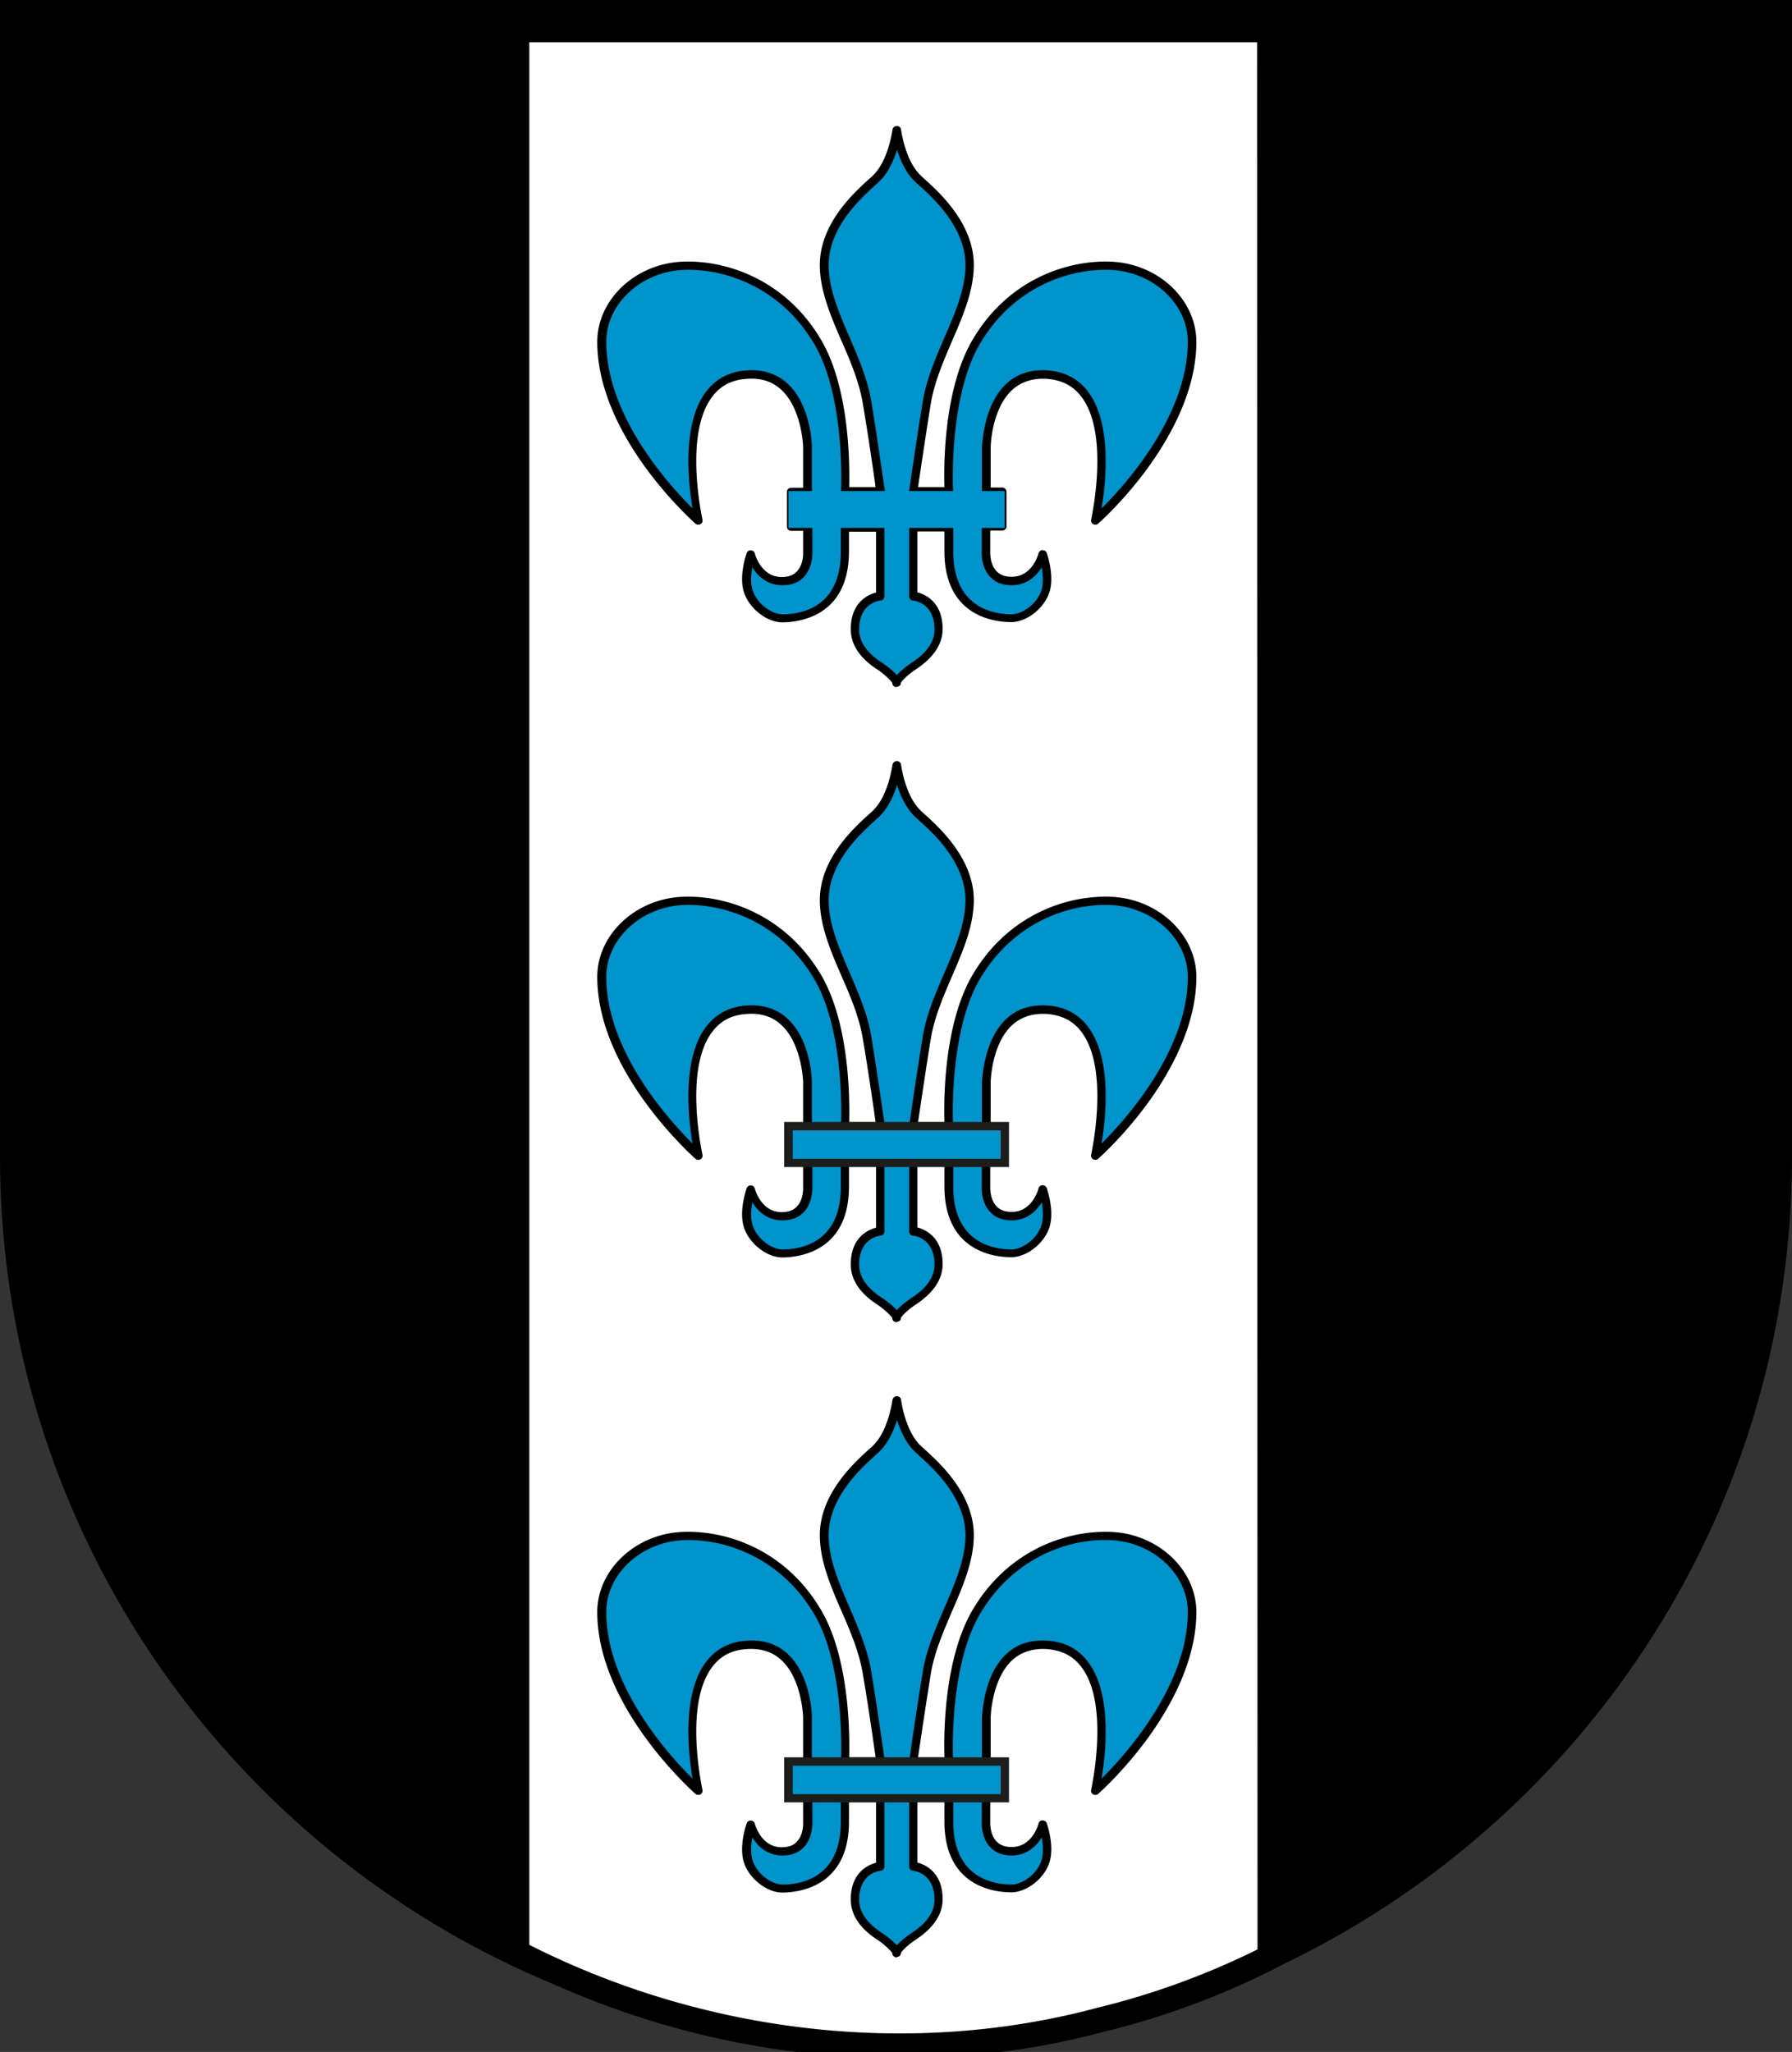
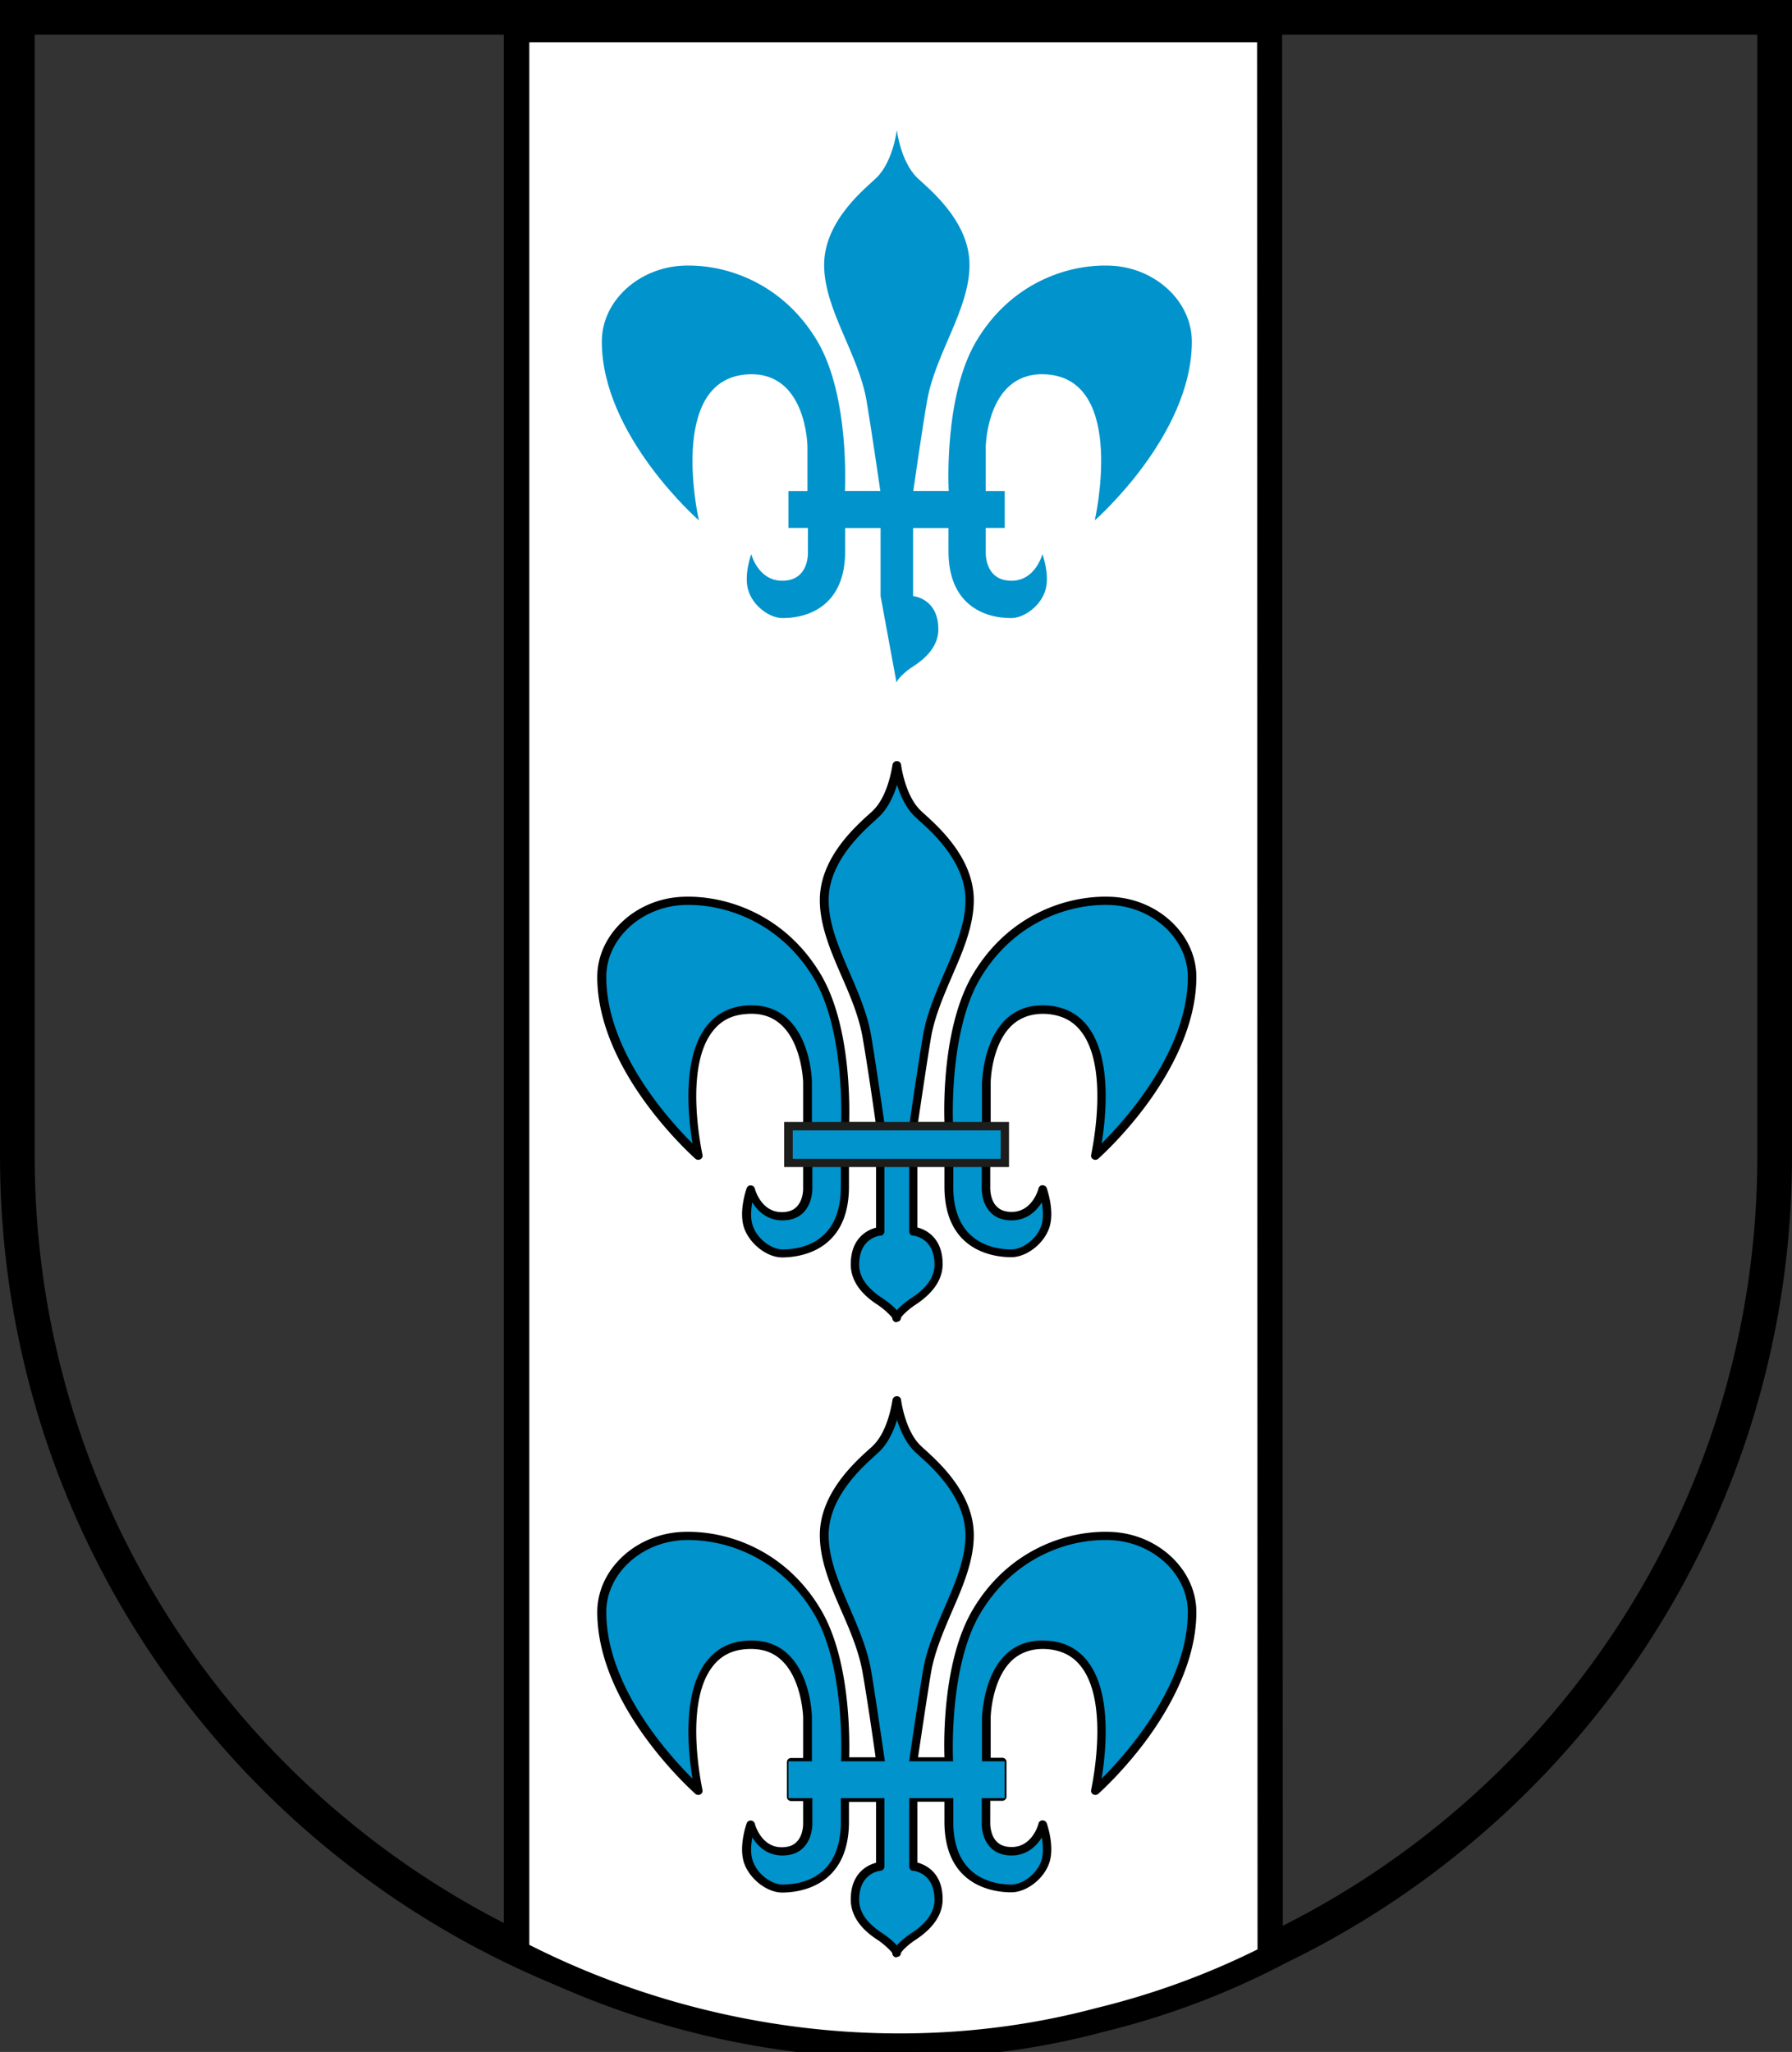
<svg xmlns="http://www.w3.org/2000/svg" xmlns:ns1="http://sodipodi.sourceforge.net/DTD/sodipodi-0.dtd" xmlns:ns2="http://www.inkscape.org/namespaces/inkscape" xmlns:xlink="http://www.w3.org/1999/xlink" width="620" height="710" version="1.1" id="svg48" ns1:docname="CHE Rechthalten COA.svg" ns2:version="0.92.3 (2405546, 2018-03-11)">
  <rect width="100%" height="100%" fill="#333333" stroke="none" />
  <defs id="defs52">
    <linearGradient id="linearGradient2893">
      <stop id="stop2895" offset="0" style="stop-color:#ffffff;stop-opacity:0.314;" />
      <stop style="stop-color:#ffffff;stop-opacity:0.251;" offset="0.19" id="stop2897" />
      <stop id="stop2901" offset="0.6" style="stop-color:#6b6b6b;stop-opacity:0.125;" />
      <stop id="stop2899" offset="1" style="stop-color:#000000;stop-opacity:0.125;" />
    </linearGradient>
    <radialGradient r="300" fy="579.933" fx="858.042" cy="579.933" cx="858.042" gradientTransform="matrix(1.215,1.531577e-24,1.464684e-23,1.267,-839.192,-490.489)" gradientUnits="userSpaceOnUse" id="radialGradient3236" xlink:href="#linearGradient2893" ns2:collect="always" />
  </defs>
  <ns1:namedview pagecolor="#ffffff" bordercolor="#666666" borderopacity="1" objecttolerance="10" gridtolerance="10" guidetolerance="10" ns2:pageopacity="0" ns2:pageshadow="2" ns2:window-width="1920" ns2:window-height="1017" id="namedview50" showgrid="false" ns2:zoom="0.61760558" ns2:cx="-29.776202" ns2:cy="193.08436" ns2:window-x="-8" ns2:window-y="-8" ns2:window-maximized="1" ns2:current-layer="g10-5" />
  <g id="g10-5" style="fill:#000000;stroke:none">
-     <path d="m 6.001,6.001 v 394.02 c 0,167.88 136.1,303.98 304,303.98 167.9,0 304,-136.09 304,-303.98 V 6.001 Z" id="path6-5" ns2:connector-curvature="0" style="fill:#000000;stroke:none;stroke-width:12;stroke-opacity:1" />
-   </g>
+     </g>
  <g id="g10" style="fill:none;stroke:#000000">
    <path d="m 6.001,6.001 v 394.02 c 0,167.88 136.1,303.98 304,303.98 167.9,0 304,-136.09 304,-303.98 V 6.001 Z" id="path6" ns2:connector-curvature="0" style="fill:none;stroke:#000000;stroke-width:12;stroke-opacity:1" />
  </g>
  <style type="text/css" id="style1050">
	.st0{fill:#FFFFFF;}
	.st1{fill:#E20909;}
	.st2{display:none;fill:none;stroke:#FF675D;stroke-width:0.276;stroke-miterlimit:3.864;}
	.st3{fill:none;stroke:#E20909;stroke-width:0.276;stroke-miterlimit:3.864;}
	.st4{display:none;}
	.st5{display:none;fill:#FFFFFF;}
</style>
  <g style="stroke-width:0.188" transform="matrix(5.503,0,0,5.153,661.629,-175.624)" id="g1930">
    <path ns2:connector-curvature="0" d="M -87.761,36.084 V 165.174 c 11.141,6.173 24.482,8.037 36.659,4.548 3.718,-0.954 7.309,-2.386 10.715,-4.235 L -40.415,36.084 c -15.796,0 -31.549,-0.015 -47.345,0 z" style="fill:#ffffff;stroke-width:0.188" id="path1876" />
    <path ns2:connector-curvature="0" d="m -63.648,172.302 a 52.795,55.471 0 0 1 -24.482,-6.382 l -0.426,-0.239 V 35.249 h 48.935 l 0.043,130.745 -0.426,0.239 a 49.589,52.103 0 0 1 -10.885,4.295 c -4.116,1.178 -8.416,1.76 -12.745,1.76 z m -23.318,-7.635 c 11.113,6.009 24.084,7.56 35.665,4.25 3.463,-0.895 6.869,-2.207 10.133,-3.937 L -41.196,36.919 H -86.952 V 164.667 Z" style="fill:#000000;stroke-width:0.188;fill-opacity:1" id="path1878" />
    <path ns2:connector-curvature="0" d="m -63.861,165.234 c 0,-0.224 0.582,-0.805 1.036,-1.103 0.61,-0.418 1.59,-1.238 1.59,-2.49 0,-2.103 -1.59,-2.237 -1.59,-2.237 v -4.593 h 2.228 v 1.596 c 0,3.504 2.157,4.473 3.931,4.473 0.866,0 1.902,-0.865 2.171,-1.909 0.27,-1.044 -0.199,-2.386 -0.199,-2.386 0,0 -0.426,1.789 -1.944,1.789 -1.731,0 -1.618,-1.968 -1.618,-1.968 v -1.7 h 1.022 v -2.326 h -1.022 v -3.012 c 0,0 0.071,-5.189 3.889,-4.846 4.981,0.432 2.966,9.797 2.966,9.797 0,0 6.103,-5.696 6.103,-12.004 0,-2.759 -2.37,-4.995 -5.123,-5.1 -2.767,-0.119 -6.316,1.238 -8.444,5.1 -2.058,3.728 -1.717,10.036 -1.717,10.036 h -2.228 c 0,0 0.539,-4.086 0.866,-6.054 0.511,-3.176 2.668,-6.129 2.668,-9.141 0,-3.012 -2.697,-5.219 -3.293,-5.845 -1.05,-1.103 -1.277,-3.206 -1.277,-3.206 0,0 -0.227,2.103 -1.277,3.206 -0.596,0.626 -3.293,2.833 -3.293,5.845 0,3.012 2.157,5.95 2.668,9.141 0.312,1.968 0.866,6.054 0.866,6.054 h -2.228 c 0,0 0.326,-6.308 -1.717,-10.036 -2.129,-3.862 -5.677,-5.219 -8.444,-5.1 -2.767,0.119 -5.123,2.341 -5.123,5.1 0,6.308 6.103,12.004 6.103,12.004 0,0 -2.015,-9.364 2.966,-9.797 3.818,-0.328 3.86,4.846 3.86,4.846 v 3.012 h -0.993 v 2.326 h 1.022 v 1.7 c 0,0 0.128,1.968 -1.618,1.968 -1.519,0 -1.944,-1.789 -1.944,-1.789 0,0 -0.468,1.342 -0.199,2.386 0.27,1.044 1.306,1.909 2.171,1.909 1.774,0 3.931,-0.969 3.931,-4.473 v -1.596 h 2.228 v 4.593 c 0,0 -1.59,0.134 -1.59,2.237 0,1.253 0.979,2.073 1.59,2.49 0.454,0.313 1.036,0.88 1.036,1.103 z" style="fill:#0093cc;stroke-width:0.188" id="path1880" />
    <path ns2:connector-curvature="0" d="m -63.861,165.517 a 0.27,0.283 0 0 1 -0.27,-0.283 c -0.043,-0.104 -0.468,-0.567 -0.908,-0.88 -1.135,-0.775 -1.703,-1.7 -1.703,-2.729 0,-1.804 1.093,-2.326 1.59,-2.46 v -4.086 h -1.703 v 1.327 c 0,4.414 -3.207,4.757 -4.201,4.757 -0.993,0 -2.129,-0.984 -2.427,-2.103 -0.284,-1.118 0.184,-2.505 0.199,-2.55 0.043,-0.119 0.142,-0.194 0.27,-0.179 0.114,0 0.213,0.089 0.241,0.209 0.014,0.06 0.397,1.581 1.689,1.581 0.412,0 0.738,-0.119 0.951,-0.373 0.44,-0.477 0.397,-1.282 0.397,-1.297 v -1.432 h -0.752 a 0.27,0.283 0 0 1 -0.27,-0.283 v -2.326 c 0,-0.149 0.114,-0.283 0.27,-0.283 h 0.752 v -2.744 c 0,0 -0.071,-2.595 -1.405,-3.862 -0.568,-0.552 -1.306,-0.775 -2.2,-0.701 -0.922,0.075 -1.618,0.477 -2.129,1.223 -1.788,2.55 -0.596,8.186 -0.596,8.231 0.028,0.119 -0.028,0.239 -0.128,0.298 -0.099,0.06 -0.227,0.045 -0.312,-0.03 -0.057,-0.06 -1.561,-1.476 -3.08,-3.683 -1.419,-2.058 -3.094,-5.189 -3.094,-8.529 0,-2.848 2.413,-5.264 5.379,-5.383 2.739,-0.119 6.457,1.193 8.686,5.234 1.845,3.34 1.802,8.589 1.774,9.901 h 1.66 c -0.128,-0.999 -0.553,-4.101 -0.823,-5.726 -0.227,-1.372 -0.766,-2.744 -1.306,-4.056 -0.681,-1.67 -1.377,-3.4 -1.377,-5.13 0,-2.788 2.171,-4.876 3.094,-5.771 0.114,-0.104 0.213,-0.194 0.27,-0.268 0.965,-1.014 1.192,-3.027 1.206,-3.042 0.014,-0.134 0.128,-0.254 0.27,-0.254 0.142,0 0.255,0.104 0.27,0.254 0,0.015 0.241,2.028 1.206,3.042 0.071,0.075 0.156,0.164 0.27,0.268 0.922,0.895 3.094,2.982 3.094,5.771 0,1.73 -0.695,3.459 -1.377,5.13 -0.525,1.312 -1.079,2.684 -1.306,4.056 -0.255,1.625 -0.681,4.727 -0.823,5.726 h 1.66 c -0.043,-1.312 -0.071,-6.561 1.774,-9.901 2.228,-4.041 5.947,-5.353 8.686,-5.234 2.966,0.119 5.379,2.535 5.379,5.383 0,3.325 -1.689,6.472 -3.094,8.529 -1.519,2.207 -3.023,3.624 -3.08,3.683 -0.085,0.075 -0.213,0.089 -0.312,0.03 a 0.257,0.27 0 0 1 -0.128,-0.298 c 0,-0.06 1.192,-5.681 -0.596,-8.231 -0.511,-0.746 -1.221,-1.133 -2.129,-1.223 -0.88,-0.075 -1.618,0.164 -2.2,0.701 -1.334,1.282 -1.391,3.847 -1.391,3.862 v 2.729 h 0.724 c 0.142,0 0.27,0.119 0.27,0.283 v 2.326 c 0,0.149 -0.114,0.283 -0.27,0.283 h -0.752 v 1.417 c 0,0 -0.043,0.835 0.397,1.312 0.227,0.254 0.539,0.373 0.951,0.373 1.291,0 1.675,-1.506 1.689,-1.581 a 0.255,0.268 0 0 1 0.241,-0.209 c 0.128,0 0.227,0.075 0.27,0.179 0.014,0.06 0.483,1.446 0.199,2.55 -0.284,1.118 -1.419,2.103 -2.427,2.103 -1.008,0 -4.201,-0.343 -4.201,-4.757 v -1.327 h -1.703 v 4.086 c 0.497,0.134 1.59,0.656 1.59,2.46 0,1.029 -0.582,1.939 -1.703,2.729 -0.454,0.313 -0.88,0.76 -0.922,0.895 0,0.149 -0.114,0.253 -0.255,0.253 z m -3.264,-10.975 h 2.228 c 0.142,0 0.27,0.119 0.27,0.283 v 4.593 c 0,0.149 -0.099,0.268 -0.241,0.283 -0.057,0 -1.348,0.149 -1.348,1.953 0,0.82 0.497,1.581 1.476,2.252 0,0 0.553,0.388 0.894,0.805 0.341,-0.418 0.88,-0.79 0.894,-0.805 0.979,-0.671 1.476,-1.432 1.476,-2.252 0,-1.804 -1.291,-1.953 -1.348,-1.953 -0.142,0 -0.241,-0.134 -0.241,-0.283 v -4.593 c 0,-0.149 0.114,-0.283 0.27,-0.283 h 2.228 c 0.142,0 0.27,0.119 0.27,0.283 v 1.596 c 0,3.788 2.569,4.205 3.662,4.205 0.695,0 1.66,-0.731 1.902,-1.7 0.114,-0.477 0.071,-1.029 0,-1.461 -0.341,0.596 -0.951,1.208 -1.888,1.208 -0.568,0 -1.022,-0.179 -1.348,-0.552 -0.596,-0.656 -0.539,-1.67 -0.539,-1.715 v -1.685 c 0,-0.149 0.114,-0.283 0.27,-0.283 h 0.752 v -1.76 h -0.752 c 0,0 -0.142,-0.03 -0.184,-0.089 a 0.236,0.248 0 0 1 -0.071,-0.194 v -3.012 c 0.028,-0.119 0.071,-2.833 1.575,-4.28 0.681,-0.656 1.561,-0.939 2.597,-0.85 1.064,0.089 1.916,0.582 2.512,1.446 1.504,2.147 1.107,6.069 0.837,7.814 1.519,-1.61 5.421,-6.248 5.421,-11.184 0,-2.55 -2.186,-4.712 -4.868,-4.831 -2.583,-0.119 -6.088,1.133 -8.203,4.966 -1.987,3.609 -1.689,9.812 -1.689,9.871 0,0.075 -0.028,0.149 -0.071,0.209 -0.057,0.06 -0.114,0.089 -0.199,0.089 h -2.228 c -0.071,0 -0.156,-0.03 -0.199,-0.089 -0.057,-0.06 -0.071,-0.134 -0.057,-0.224 0,-0.045 0.553,-4.116 0.866,-6.069 0.227,-1.446 0.795,-2.833 1.334,-4.175 0.681,-1.685 1.334,-3.295 1.334,-4.906 0,-2.535 -2.044,-4.518 -2.924,-5.353 -0.114,-0.119 -0.213,-0.209 -0.284,-0.283 -0.553,-0.582 -0.894,-1.417 -1.093,-2.103 -0.199,0.686 -0.539,1.521 -1.093,2.103 -0.071,0.075 -0.17,0.164 -0.284,0.283 -0.88,0.85 -2.924,2.818 -2.924,5.353 0,1.61 0.653,3.221 1.334,4.906 0.539,1.342 1.107,2.744 1.334,4.175 0.312,1.953 0.852,6.024 0.866,6.069 0,0.074 0,0.164 -0.057,0.224 -0.057,0.06 -0.128,0.089 -0.199,0.089 h -2.228 a 0.265,0.279 0 0 1 -0.27,-0.298 c 0,-0.06 0.298,-6.263 -1.689,-9.871 -2.115,-3.817 -5.62,-5.07 -8.203,-4.966 -2.682,0.119 -4.868,2.281 -4.868,4.831 0,4.951 3.903,9.573 5.421,11.184 -0.27,-1.745 -0.667,-5.666 0.837,-7.814 0.61,-0.865 1.448,-1.357 2.512,-1.446 1.036,-0.089 1.916,0.194 2.597,0.85 1.504,1.446 1.561,4.16 1.561,4.28 v 3.012 c 0,0 0,0.149 -0.057,0.194 -0.057,0.06 -0.114,0.089 -0.184,0.089 h -0.752 v 1.76 h 0.752 c 0.142,0 0.27,0.119 0.27,0.283 v 1.7 c 0,0 0.057,1.029 -0.539,1.7 -0.326,0.373 -0.781,0.552 -1.348,0.552 -0.937,0 -1.533,-0.596 -1.888,-1.208 -0.071,0.432 -0.128,0.984 0,1.461 0.241,0.969 1.206,1.7 1.902,1.7 1.107,0 3.662,-0.403 3.662,-4.205 v -1.596 c 0,-0.149 0.114,-0.283 0.27,-0.283 z" style="fill:#000000;stroke-width:0.188;fill-opacity:1" id="path1882" />
    <path ns2:connector-curvature="0" style="fill:#0093cc;stroke-width:0.188" d="m -70.659,152.35 h 13.596 v 2.475 h -13.596 z" id="path1884" />
-     <path ns2:connector-curvature="0" d="m -56.793,155.109 h -14.135 v -3.027 h 14.135 z m -13.596,-0.552 h 13.071 v -1.909 h -13.071 z" style="fill:#1d1d1b;stroke-width:0.188" id="path1886" />
    <path ns2:connector-curvature="0" d="m -63.861,122.587 c 0,-0.224 0.582,-0.805 1.036,-1.103 0.61,-0.418 1.59,-1.238 1.59,-2.49 0,-2.103 -1.59,-2.237 -1.59,-2.237 v -4.593 h 2.228 v 1.596 c 0,3.504 2.157,4.473 3.931,4.473 0.866,0 1.902,-0.865 2.171,-1.909 0.27,-1.044 -0.199,-2.386 -0.199,-2.386 0,0 -0.426,1.789 -1.944,1.789 -1.731,0 -1.618,-1.968 -1.618,-1.968 V 112.059 h 1.022 v -2.326 h -1.022 v -3.012 c 0,0 0.071,-5.189 3.889,-4.846 4.981,0.432 2.966,9.797 2.966,9.797 0,0 6.103,-5.696 6.103,-12.004 0,-2.759 -2.37,-4.995 -5.123,-5.1 -2.753,-0.104 -6.316,1.238 -8.444,5.1 -2.058,3.728 -1.717,10.036 -1.717,10.036 h -2.228 c 0,0 0.539,-4.086 0.866,-6.054 0.511,-3.176 2.668,-6.129 2.668,-9.141 0,-3.012 -2.697,-5.219 -3.293,-5.845 -1.05,-1.103 -1.277,-3.206 -1.277,-3.206 0,0 -0.227,2.103 -1.277,3.206 -0.596,0.626 -3.293,2.833 -3.293,5.845 0,3.012 2.157,5.95 2.668,9.141 0.312,1.968 0.866,6.054 0.866,6.054 h -2.228 c 0,0 0.326,-6.308 -1.717,-10.036 -2.129,-3.862 -5.677,-5.219 -8.444,-5.1 -2.767,0.119 -5.123,2.341 -5.123,5.1 0,6.308 6.103,12.004 6.103,12.004 0,0 -2.015,-9.364 2.966,-9.797 3.818,-0.328 3.86,4.846 3.86,4.846 v 3.012 h -0.993 v 2.326 h 1.022 v 1.7 c 0,0 0.128,1.968 -1.618,1.968 -1.519,0 -1.944,-1.789 -1.944,-1.789 0,0 -0.468,1.342 -0.199,2.386 0.27,1.044 1.306,1.909 2.171,1.909 1.774,0 3.931,-0.969 3.931,-4.473 v -1.596 h 2.228 v 4.593 c 0,0 -1.59,0.134 -1.59,2.237 0,1.253 0.979,2.073 1.59,2.49 0.454,0.313 1.036,0.88 1.036,1.103 z" style="fill:#0093cc;stroke-width:0.188" id="path1888" />
    <path ns2:connector-curvature="0" d="m -63.861,122.87 a 0.27,0.283 0 0 1 -0.27,-0.283 c -0.043,-0.104 -0.468,-0.567 -0.908,-0.88 -1.135,-0.775 -1.703,-1.7 -1.703,-2.729 0,-1.804 1.093,-2.326 1.59,-2.46 v -4.086 h -1.703 v 1.327 c 0,4.414 -3.207,4.757 -4.201,4.757 -0.993,0 -2.129,-0.984 -2.427,-2.103 -0.284,-1.118 0.184,-2.505 0.199,-2.55 0.043,-0.119 0.142,-0.194 0.27,-0.179 0.114,0 0.213,0.089 0.241,0.209 0.014,0.06 0.397,1.581 1.689,1.581 0.412,0 0.738,-0.119 0.951,-0.373 0.44,-0.477 0.397,-1.282 0.397,-1.297 v -1.432 h -0.752 a 0.27,0.283 0 0 1 -0.27,-0.283 v -2.326 c 0,-0.149 0.114,-0.283 0.27,-0.283 h 0.752 v -2.744 c 0,0 -0.071,-2.595 -1.405,-3.862 -0.568,-0.552 -1.306,-0.79 -2.2,-0.701 -0.922,0.075 -1.618,0.477 -2.129,1.223 -1.788,2.55 -0.596,8.186 -0.596,8.231 0.028,0.119 -0.028,0.239 -0.128,0.298 -0.099,0.06 -0.227,0.045 -0.312,-0.03 -0.057,-0.06 -1.561,-1.476 -3.08,-3.683 -1.419,-2.058 -3.094,-5.189 -3.094,-8.529 0,-2.848 2.413,-5.264 5.379,-5.383 2.739,-0.119 6.457,1.208 8.686,5.234 1.845,3.34 1.802,8.589 1.774,9.901 h 1.66 c -0.128,-0.999 -0.553,-4.101 -0.823,-5.726 -0.227,-1.372 -0.766,-2.744 -1.306,-4.056 -0.681,-1.67 -1.377,-3.4 -1.377,-5.13 0,-2.788 2.171,-4.876 3.094,-5.771 0.114,-0.104 0.213,-0.194 0.27,-0.268 0.965,-1.014 1.192,-3.027 1.206,-3.042 0.014,-0.134 0.128,-0.253 0.27,-0.253 0.142,0 0.255,0.104 0.27,0.253 0,0.015 0.241,2.028 1.206,3.042 0.071,0.075 0.156,0.164 0.27,0.268 0.922,0.895 3.094,2.982 3.094,5.771 0,1.73 -0.695,3.459 -1.377,5.13 -0.525,1.312 -1.079,2.684 -1.306,4.056 -0.255,1.625 -0.681,4.727 -0.823,5.726 h 1.66 c -0.043,-1.312 -0.071,-6.561 1.774,-9.901 2.228,-4.041 5.947,-5.353 8.686,-5.234 2.966,0.119 5.379,2.535 5.379,5.383 0,3.325 -1.689,6.472 -3.094,8.529 -1.519,2.207 -3.023,3.624 -3.08,3.683 -0.085,0.075 -0.213,0.089 -0.312,0.03 a 0.257,0.27 0 0 1 -0.128,-0.298 c 0,-0.06 1.192,-5.681 -0.596,-8.231 -0.511,-0.746 -1.221,-1.133 -2.129,-1.223 -0.88,-0.075 -1.618,0.164 -2.2,0.701 -1.348,1.282 -1.391,3.847 -1.391,3.862 v 2.729 h 0.724 c 0.142,0 0.27,0.119 0.27,0.283 v 2.326 c 0,0.149 -0.114,0.283 -0.27,0.283 h -0.752 v 1.417 c 0,0 -0.043,0.835 0.397,1.312 0.227,0.253 0.539,0.373 0.951,0.373 1.291,0 1.675,-1.506 1.689,-1.581 a 0.255,0.268 0 0 1 0.241,-0.209 c 0.128,0 0.227,0.075 0.27,0.179 0.014,0.06 0.483,1.446 0.199,2.55 -0.284,1.118 -1.419,2.103 -2.427,2.103 -1.008,0 -4.201,-0.343 -4.201,-4.757 v -1.327 h -1.703 v 4.086 c 0.497,0.134 1.59,0.656 1.59,2.46 0,1.029 -0.582,1.939 -1.703,2.729 -0.454,0.313 -0.88,0.76 -0.922,0.895 0,0.149 -0.114,0.254 -0.255,0.254 z m -3.264,-10.975 h 2.228 c 0.142,0 0.27,0.119 0.27,0.283 v 4.593 c 0,0.149 -0.099,0.268 -0.241,0.283 -0.057,0 -1.348,0.149 -1.348,1.953 0,0.82 0.497,1.581 1.476,2.252 0,0 0.553,0.388 0.894,0.805 0.341,-0.418 0.88,-0.79 0.894,-0.805 0.979,-0.671 1.476,-1.432 1.476,-2.252 0,-1.804 -1.291,-1.953 -1.348,-1.953 -0.142,0 -0.241,-0.134 -0.241,-0.283 v -4.593 c 0,-0.149 0.114,-0.283 0.27,-0.283 h 2.228 c 0.142,0 0.27,0.119 0.27,0.283 v 1.596 c 0,3.788 2.569,4.205 3.662,4.205 0.695,0 1.66,-0.731 1.902,-1.7 0.114,-0.477 0.071,-1.029 0,-1.461 -0.341,0.596 -0.951,1.208 -1.888,1.208 -0.568,0 -1.022,-0.179 -1.348,-0.552 -0.596,-0.656 -0.539,-1.67 -0.539,-1.715 v -1.685 c 0,-0.149 0.114,-0.283 0.27,-0.283 h 0.752 v -1.76 h -0.752 c 0,0 -0.142,-0.03 -0.184,-0.089 a 0.236,0.248 0 0 1 -0.071,-0.194 v -3.012 c 0.028,-0.119 0.071,-2.833 1.575,-4.28 0.681,-0.656 1.561,-0.939 2.597,-0.85 1.064,0.089 1.916,0.582 2.512,1.446 1.504,2.147 1.107,6.069 0.837,7.814 1.519,-1.61 5.421,-6.248 5.421,-11.184 0,-2.55 -2.186,-4.712 -4.868,-4.831 -2.583,-0.104 -6.088,1.133 -8.203,4.966 -1.987,3.609 -1.689,9.812 -1.689,9.871 0,0.075 -0.028,0.149 -0.071,0.209 -0.057,0.06 -0.114,0.089 -0.199,0.089 h -2.228 c -0.071,0 -0.156,-0.03 -0.199,-0.089 -0.057,-0.06 -0.071,-0.134 -0.057,-0.224 0,-0.045 0.553,-4.116 0.866,-6.069 0.227,-1.446 0.795,-2.833 1.334,-4.175 0.681,-1.685 1.334,-3.295 1.334,-4.906 0,-2.535 -2.044,-4.518 -2.924,-5.353 -0.114,-0.119 -0.213,-0.209 -0.284,-0.283 -0.553,-0.582 -0.894,-1.417 -1.093,-2.103 -0.199,0.686 -0.539,1.521 -1.093,2.103 -0.071,0.075 -0.17,0.164 -0.284,0.283 -0.88,0.85 -2.924,2.818 -2.924,5.353 0,1.61 0.653,3.221 1.334,4.906 0.539,1.342 1.107,2.744 1.334,4.175 0.312,1.953 0.852,6.024 0.866,6.069 0,0.075 0,0.164 -0.057,0.224 -0.057,0.06 -0.128,0.089 -0.199,0.089 h -2.228 a 0.265,0.279 0 0 1 -0.27,-0.298 c 0,-0.06 0.298,-6.263 -1.689,-9.871 -2.115,-3.817 -5.62,-5.07 -8.203,-4.966 -2.682,0.119 -4.868,2.281 -4.868,4.831 0,4.951 3.903,9.573 5.421,11.184 -0.27,-1.745 -0.667,-5.666 0.837,-7.814 0.61,-0.865 1.448,-1.357 2.512,-1.446 1.036,-0.089 1.916,0.194 2.597,0.85 1.504,1.446 1.561,4.16 1.561,4.28 v 3.012 c 0,0 0,0.149 -0.057,0.194 -0.057,0.06 -0.114,0.089 -0.184,0.089 h -0.752 v 1.76 h 0.752 c 0.142,0 0.27,0.119 0.27,0.283 v 1.7 c 0,0 0.057,1.029 -0.539,1.7 -0.326,0.373 -0.781,0.552 -1.348,0.552 -0.937,0 -1.533,-0.596 -1.888,-1.208 -0.071,0.432 -0.128,0.984 0,1.461 0.241,0.969 1.206,1.7 1.902,1.7 1.107,0 3.662,-0.403 3.662,-4.205 v -1.596 c 0,-0.149 0.114,-0.283 0.27,-0.283 z" style="fill:#000000;stroke-width:0.188;fill-opacity:1" id="path1890" />
    <path ns2:connector-curvature="0" style="fill:#0093cc;stroke-width:0.188" d="m -70.659,109.703 h 13.596 v 2.475 h -13.596 z" id="path1892" />
    <path ns2:connector-curvature="0" d="m -56.793,112.447 h -14.135 v -3.027 h 14.135 z m -13.596,-0.552 h 13.071 v -1.909 h -13.071 z" style="fill:#1d1d1b;stroke-width:0.188" id="path1894" />
-     <path ns2:connector-curvature="0" d="m -63.861,79.939 c 0,-0.224 0.582,-0.805 1.036,-1.103 0.61,-0.418 1.59,-1.238 1.59,-2.49 0,-2.103 -1.59,-2.237 -1.59,-2.237 v -4.593 h 2.228 v 1.596 c 0,3.504 2.157,4.473 3.931,4.473 0.866,0 1.902,-0.865 2.171,-1.909 0.27,-1.044 -0.199,-2.386 -0.199,-2.386 0,0 -0.426,1.789 -1.944,1.789 -1.731,0 -1.618,-1.968 -1.618,-1.968 v -1.7 h 1.022 v -2.326 h -1.022 V 64.073 c 0,0 0.071,-5.189 3.889,-4.846 4.981,0.432 2.966,9.797 2.966,9.797 0,0 6.103,-5.696 6.103,-12.004 0,-2.759 -2.37,-4.995 -5.123,-5.1 -2.767,-0.119 -6.316,1.238 -8.444,5.1 -2.058,3.728 -1.717,10.036 -1.717,10.036 h -2.228 c 0,0 0.539,-4.086 0.866,-6.054 0.511,-3.176 2.668,-6.129 2.668,-9.141 0,-3.012 -2.697,-5.219 -3.293,-5.845 -1.05,-1.103 -1.277,-3.206 -1.277,-3.206 0,0 -0.227,2.103 -1.277,3.206 -0.596,0.626 -3.293,2.833 -3.293,5.845 0,3.012 2.157,5.95 2.668,9.141 0.312,1.968 0.866,6.054 0.866,6.054 h -2.228 c 0,0 0.326,-6.308 -1.717,-10.036 -2.129,-3.862 -5.677,-5.219 -8.444,-5.1 -2.767,0.119 -5.123,2.341 -5.123,5.1 0,6.308 6.103,12.004 6.103,12.004 0,0 -2.015,-9.364 2.966,-9.797 3.818,-0.328 3.86,4.846 3.86,4.846 v 3.012 h -0.993 v 2.326 h 1.022 v 1.7 c 0,0 0.128,1.968 -1.618,1.968 -1.519,0 -1.944,-1.789 -1.944,-1.789 0,0 -0.468,1.342 -0.199,2.386 0.27,1.044 1.306,1.909 2.171,1.909 1.774,0 3.931,-0.969 3.931,-4.473 v -1.596 h 2.228 v 4.593 c 0,0 -1.59,0.134 -1.59,2.237 0,1.253 0.979,2.073 1.59,2.49 0.454,0.313 1.036,0.88 1.036,1.103 z" style="fill:#0093cc;stroke-width:0.188" id="path1896" />
-     <path ns2:connector-curvature="0" d="m -63.861,80.223 a 0.27,0.283 0 0 1 -0.27,-0.283 c -0.043,-0.104 -0.468,-0.567 -0.908,-0.88 -1.135,-0.775 -1.703,-1.7 -1.703,-2.729 0,-1.804 1.093,-2.326 1.59,-2.46 v -4.086 h -1.703 v 1.327 c 0,4.414 -3.207,4.757 -4.201,4.757 -0.993,0 -2.129,-0.984 -2.427,-2.103 -0.284,-1.118 0.184,-2.505 0.199,-2.55 0.043,-0.119 0.142,-0.194 0.27,-0.179 0.114,0 0.213,0.089 0.241,0.209 0.014,0.06 0.397,1.581 1.689,1.581 0.412,0 0.738,-0.119 0.951,-0.373 0.44,-0.477 0.397,-1.282 0.397,-1.297 v -1.432 h -0.752 a 0.27,0.283 0 0 1 -0.27,-0.283 v -2.326 c 0,-0.149 0.114,-0.283 0.27,-0.283 h 0.752 v -2.744 c 0,0 -0.071,-2.595 -1.405,-3.862 -0.568,-0.552 -1.306,-0.79 -2.2,-0.701 -0.922,0.075 -1.618,0.477 -2.129,1.223 -1.788,2.55 -0.596,8.186 -0.596,8.231 0.028,0.119 -0.028,0.239 -0.128,0.298 -0.099,0.06 -0.227,0.045 -0.312,-0.03 -0.057,-0.06 -1.561,-1.476 -3.08,-3.683 -1.419,-2.058 -3.094,-5.189 -3.094,-8.529 0,-2.848 2.413,-5.264 5.379,-5.383 2.739,-0.119 6.457,1.208 8.686,5.234 1.845,3.34 1.802,8.589 1.774,9.901 h 1.66 c -0.128,-0.999 -0.553,-4.101 -0.823,-5.726 -0.227,-1.372 -0.766,-2.744 -1.306,-4.056 -0.681,-1.67 -1.377,-3.4 -1.377,-5.13 0,-2.788 2.171,-4.876 3.094,-5.771 0.114,-0.104 0.213,-0.194 0.27,-0.268 0.965,-1.014 1.192,-3.027 1.206,-3.042 0.014,-0.134 0.128,-0.253 0.27,-0.253 0.142,0 0.255,0.104 0.27,0.253 0,0.015 0.241,2.028 1.206,3.042 0.071,0.075 0.156,0.164 0.27,0.268 0.922,0.895 3.094,2.982 3.094,5.771 0,1.73 -0.695,3.459 -1.377,5.13 -0.525,1.312 -1.079,2.684 -1.306,4.056 -0.255,1.625 -0.681,4.727 -0.823,5.726 h 1.66 c -0.043,-1.312 -0.071,-6.561 1.774,-9.901 2.228,-4.041 5.947,-5.353 8.686,-5.234 2.966,0.119 5.379,2.535 5.379,5.383 0,3.325 -1.689,6.472 -3.094,8.529 -1.519,2.207 -3.023,3.624 -3.08,3.683 -0.085,0.075 -0.213,0.089 -0.312,0.03 a 0.257,0.27 0 0 1 -0.128,-0.298 c 0,-0.06 1.192,-5.681 -0.596,-8.231 -0.511,-0.746 -1.221,-1.133 -2.129,-1.223 -0.88,-0.075 -1.618,0.164 -2.2,0.701 -1.348,1.282 -1.391,3.847 -1.391,3.862 v 2.729 h 0.724 c 0.142,0 0.27,0.119 0.27,0.283 v 2.326 c 0,0.149 -0.114,0.283 -0.27,0.283 h -0.752 v 1.417 c 0,0 -0.043,0.835 0.397,1.312 0.227,0.253 0.539,0.373 0.951,0.373 1.291,0 1.675,-1.506 1.689,-1.581 a 0.255,0.268 0 0 1 0.241,-0.209 c 0.128,0 0.227,0.075 0.27,0.179 0.014,0.06 0.483,1.446 0.199,2.55 -0.284,1.118 -1.419,2.103 -2.427,2.103 -1.008,0 -4.201,-0.343 -4.201,-4.757 v -1.327 h -1.703 v 4.086 c 0.497,0.134 1.59,0.656 1.59,2.46 0,1.029 -0.582,1.939 -1.703,2.729 -0.454,0.313 -0.88,0.76 -0.922,0.895 0,0.149 -0.114,0.253 -0.255,0.253 z m -3.264,-10.975 h 2.228 c 0.142,0 0.27,0.119 0.27,0.283 v 4.593 c 0,0.149 -0.099,0.268 -0.241,0.283 -0.057,0 -1.348,0.149 -1.348,1.953 0,0.82 0.497,1.581 1.476,2.252 0,0 0.553,0.388 0.894,0.805 0.341,-0.418 0.88,-0.79 0.894,-0.805 0.979,-0.671 1.476,-1.432 1.476,-2.252 0,-1.804 -1.291,-1.953 -1.348,-1.953 -0.142,0 -0.241,-0.134 -0.241,-0.283 v -4.593 c 0,-0.149 0.114,-0.283 0.27,-0.283 h 2.228 c 0.142,0 0.27,0.119 0.27,0.283 v 1.596 c 0,3.788 2.569,4.205 3.662,4.205 0.695,0 1.66,-0.731 1.902,-1.7 0.114,-0.477 0.071,-1.029 0,-1.461 -0.341,0.596 -0.951,1.208 -1.888,1.208 -0.568,0 -1.022,-0.179 -1.348,-0.552 -0.596,-0.656 -0.539,-1.67 -0.539,-1.715 v -1.685 c 0,-0.149 0.114,-0.283 0.27,-0.283 h 0.752 v -1.76 h -0.752 c 0,0 -0.142,-0.03 -0.184,-0.089 a 0.236,0.248 0 0 1 -0.071,-0.194 v -3.012 c 0.028,-0.119 0.071,-2.833 1.575,-4.28 0.681,-0.656 1.561,-0.939 2.597,-0.85 1.064,0.089 1.916,0.582 2.512,1.446 1.504,2.147 1.107,6.069 0.837,7.814 1.519,-1.61 5.421,-6.248 5.421,-11.184 0,-2.55 -2.186,-4.712 -4.868,-4.831 -2.583,-0.104 -6.088,1.133 -8.203,4.966 -1.987,3.609 -1.689,9.812 -1.689,9.871 0,0.075 -0.028,0.149 -0.071,0.209 -0.057,0.06 -0.114,0.089 -0.199,0.089 h -2.228 c -0.071,0 -0.156,-0.03 -0.199,-0.089 -0.057,-0.06 -0.071,-0.134 -0.057,-0.224 0,-0.045 0.553,-4.116 0.866,-6.069 0.227,-1.446 0.795,-2.833 1.334,-4.175 0.681,-1.685 1.334,-3.295 1.334,-4.906 0,-2.535 -2.044,-4.518 -2.924,-5.353 -0.114,-0.119 -0.213,-0.209 -0.284,-0.283 -0.553,-0.582 -0.894,-1.417 -1.093,-2.103 -0.199,0.686 -0.539,1.521 -1.093,2.103 -0.071,0.075 -0.17,0.164 -0.284,0.283 -0.88,0.85 -2.924,2.818 -2.924,5.353 0,1.61 0.653,3.221 1.334,4.906 0.539,1.342 1.107,2.744 1.334,4.175 0.312,1.953 0.852,6.024 0.866,6.069 0,0.075 0,0.164 -0.057,0.224 -0.057,0.06 -0.128,0.089 -0.199,0.089 h -2.228 a 0.265,0.279 0 0 1 -0.27,-0.298 c 0,-0.06 0.298,-6.263 -1.689,-9.871 -2.115,-3.817 -5.62,-5.07 -8.203,-4.966 -2.682,0.119 -4.868,2.281 -4.868,4.831 0,4.951 3.903,9.573 5.421,11.184 -0.27,-1.745 -0.667,-5.666 0.837,-7.814 0.61,-0.865 1.448,-1.357 2.512,-1.446 1.036,-0.089 1.916,0.194 2.597,0.85 1.504,1.446 1.561,4.16 1.561,4.28 v 3.012 c 0,0 0,0.149 -0.057,0.194 -0.057,0.06 -0.114,0.089 -0.184,0.089 h -0.752 v 1.76 h 0.752 c 0.142,0 0.27,0.119 0.27,0.283 v 1.7 c 0,0 0.057,1.029 -0.539,1.7 -0.326,0.373 -0.781,0.552 -1.348,0.552 -0.937,0 -1.533,-0.596 -1.888,-1.208 -0.071,0.432 -0.128,0.984 0,1.461 0.241,0.969 1.206,1.7 1.902,1.7 1.107,0 3.662,-0.403 3.662,-4.205 v -1.596 c 0,-0.149 0.114,-0.283 0.27,-0.283 z" style="fill:#000000;stroke-width:0.188;fill-opacity:1" id="path1898" />
+     <path ns2:connector-curvature="0" d="m -63.861,79.939 c 0,-0.224 0.582,-0.805 1.036,-1.103 0.61,-0.418 1.59,-1.238 1.59,-2.49 0,-2.103 -1.59,-2.237 -1.59,-2.237 v -4.593 h 2.228 v 1.596 c 0,3.504 2.157,4.473 3.931,4.473 0.866,0 1.902,-0.865 2.171,-1.909 0.27,-1.044 -0.199,-2.386 -0.199,-2.386 0,0 -0.426,1.789 -1.944,1.789 -1.731,0 -1.618,-1.968 -1.618,-1.968 v -1.7 h 1.022 v -2.326 h -1.022 V 64.073 c 0,0 0.071,-5.189 3.889,-4.846 4.981,0.432 2.966,9.797 2.966,9.797 0,0 6.103,-5.696 6.103,-12.004 0,-2.759 -2.37,-4.995 -5.123,-5.1 -2.767,-0.119 -6.316,1.238 -8.444,5.1 -2.058,3.728 -1.717,10.036 -1.717,10.036 h -2.228 c 0,0 0.539,-4.086 0.866,-6.054 0.511,-3.176 2.668,-6.129 2.668,-9.141 0,-3.012 -2.697,-5.219 -3.293,-5.845 -1.05,-1.103 -1.277,-3.206 -1.277,-3.206 0,0 -0.227,2.103 -1.277,3.206 -0.596,0.626 -3.293,2.833 -3.293,5.845 0,3.012 2.157,5.95 2.668,9.141 0.312,1.968 0.866,6.054 0.866,6.054 h -2.228 c 0,0 0.326,-6.308 -1.717,-10.036 -2.129,-3.862 -5.677,-5.219 -8.444,-5.1 -2.767,0.119 -5.123,2.341 -5.123,5.1 0,6.308 6.103,12.004 6.103,12.004 0,0 -2.015,-9.364 2.966,-9.797 3.818,-0.328 3.86,4.846 3.86,4.846 v 3.012 h -0.993 v 2.326 h 1.022 v 1.7 c 0,0 0.128,1.968 -1.618,1.968 -1.519,0 -1.944,-1.789 -1.944,-1.789 0,0 -0.468,1.342 -0.199,2.386 0.27,1.044 1.306,1.909 2.171,1.909 1.774,0 3.931,-0.969 3.931,-4.473 v -1.596 h 2.228 v 4.593 z" style="fill:#0093cc;stroke-width:0.188" id="path1896" />
    <path ns2:connector-curvature="0" style="fill:#0093cc;stroke-width:0.188" d="m -70.659,67.056 h 13.596 v 2.475 h -13.596 z" id="path1900" />
  </g>
</svg>